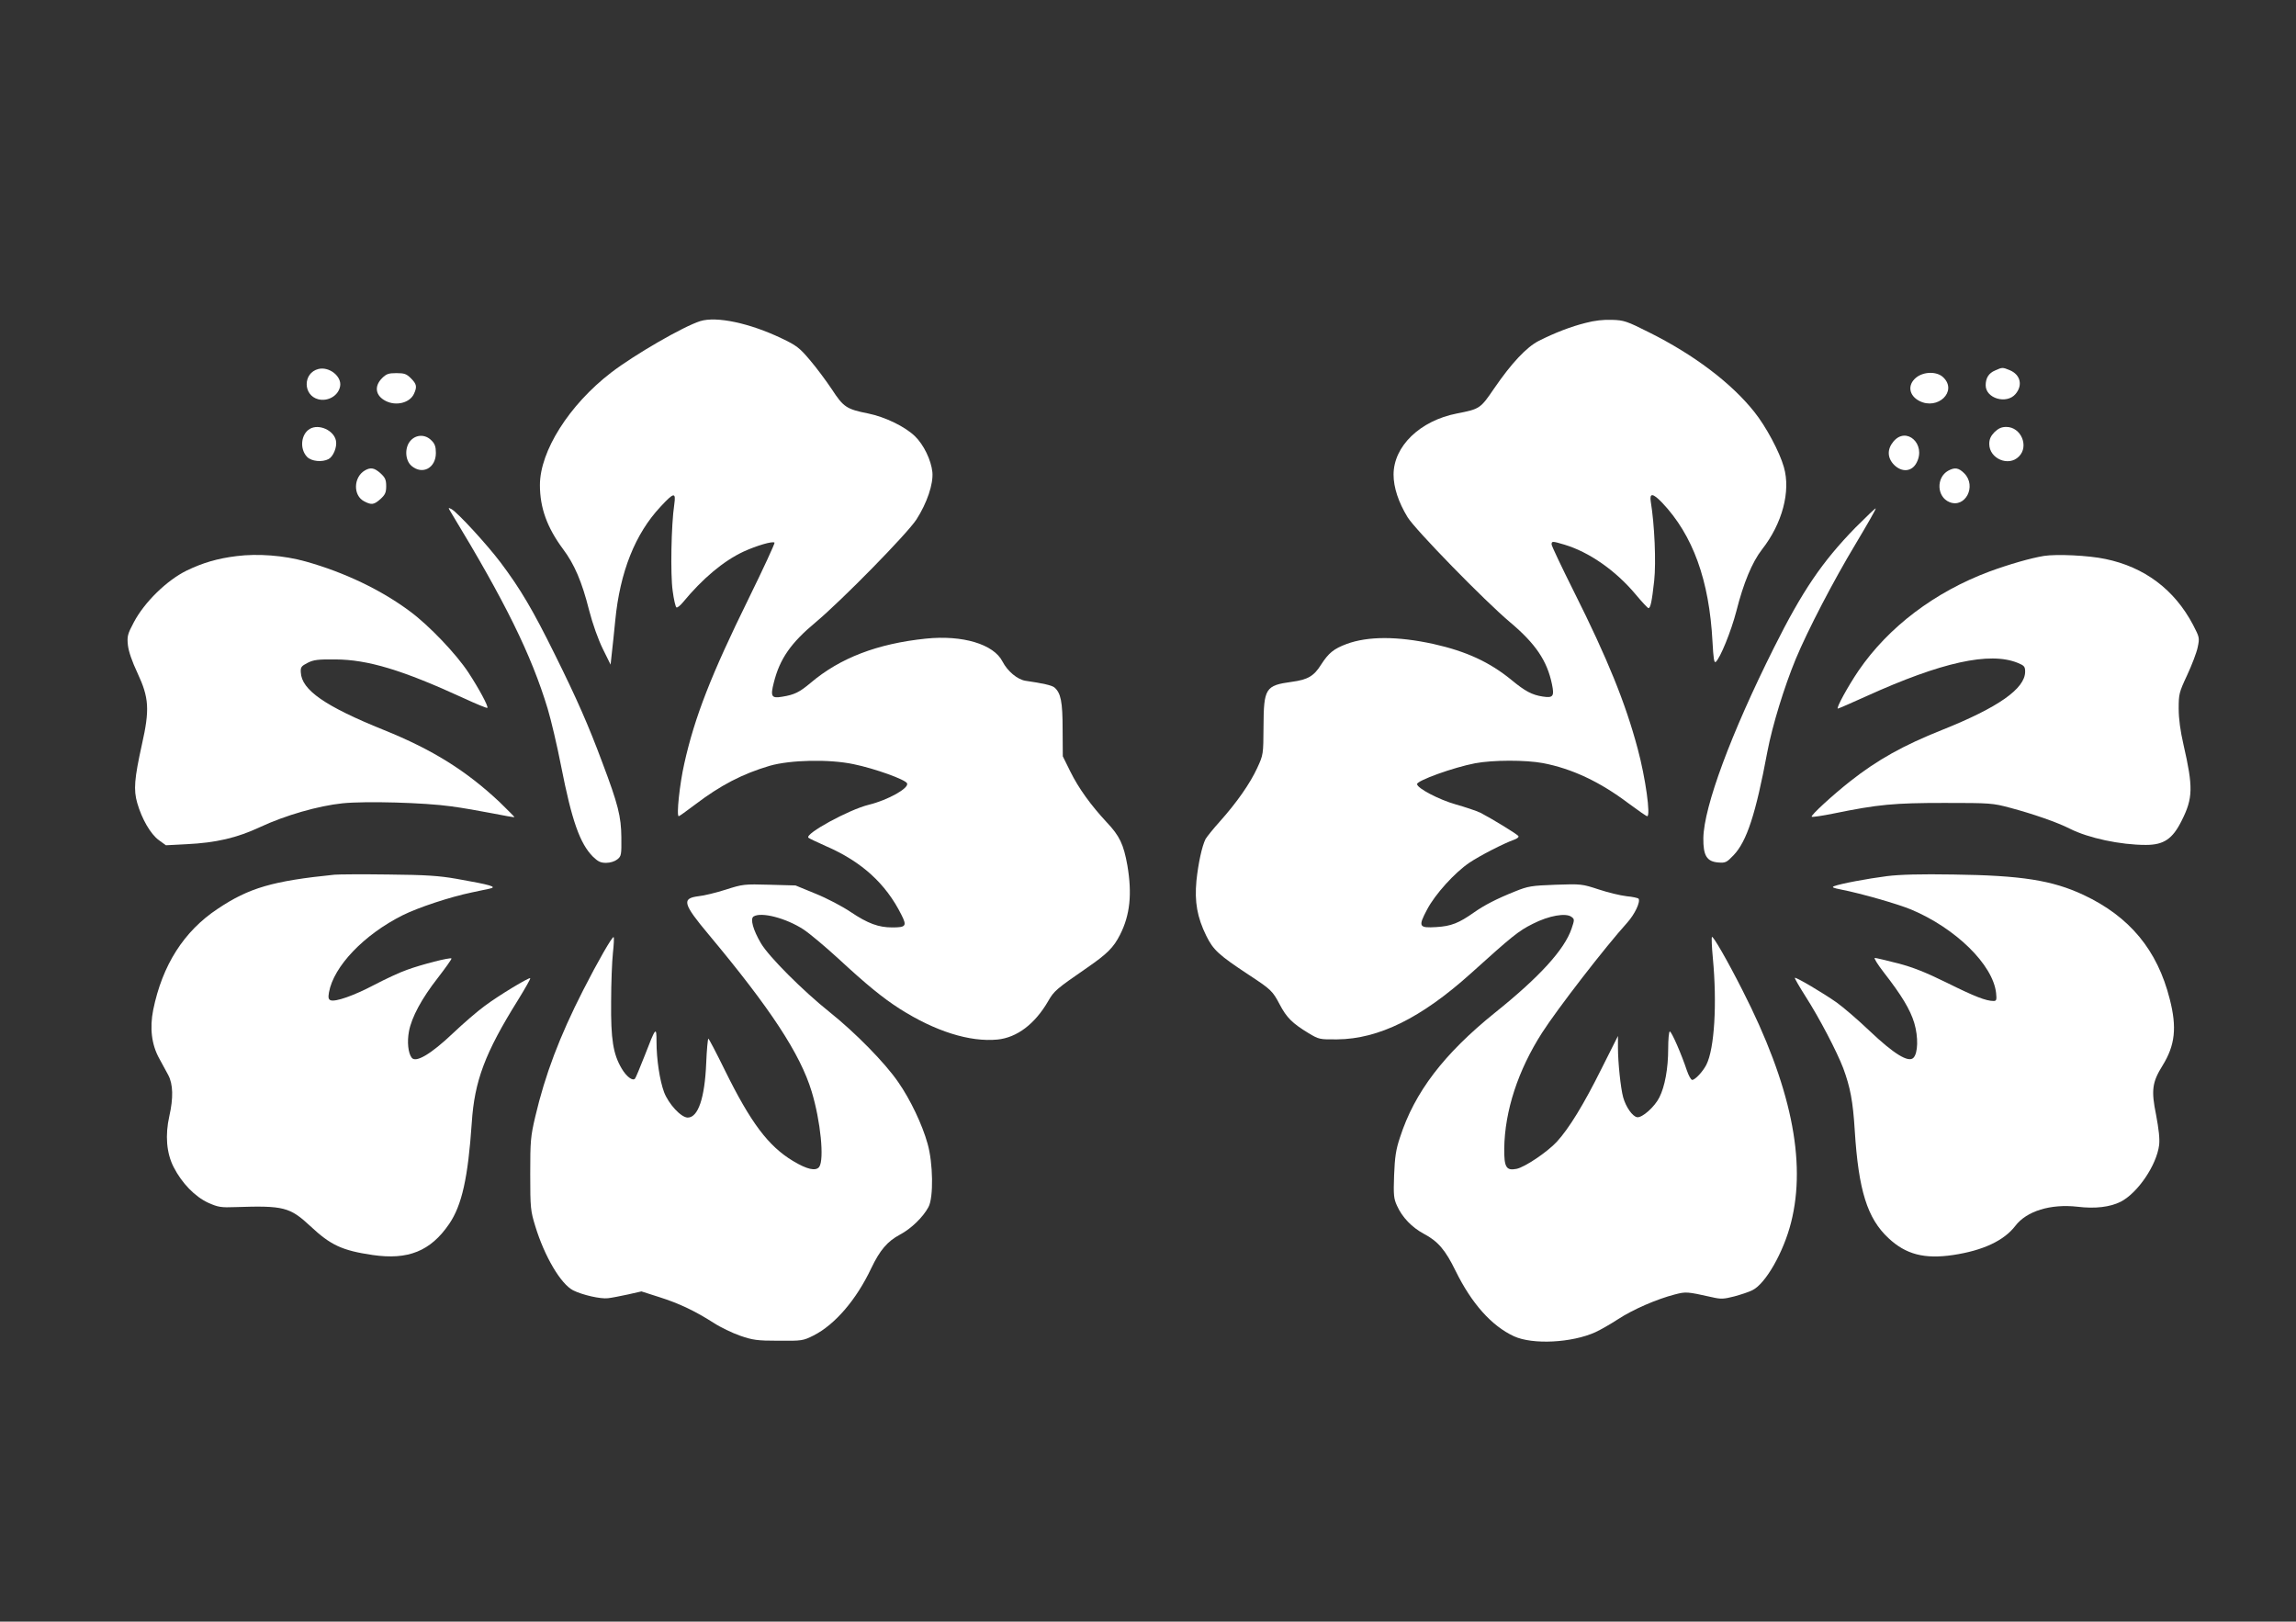
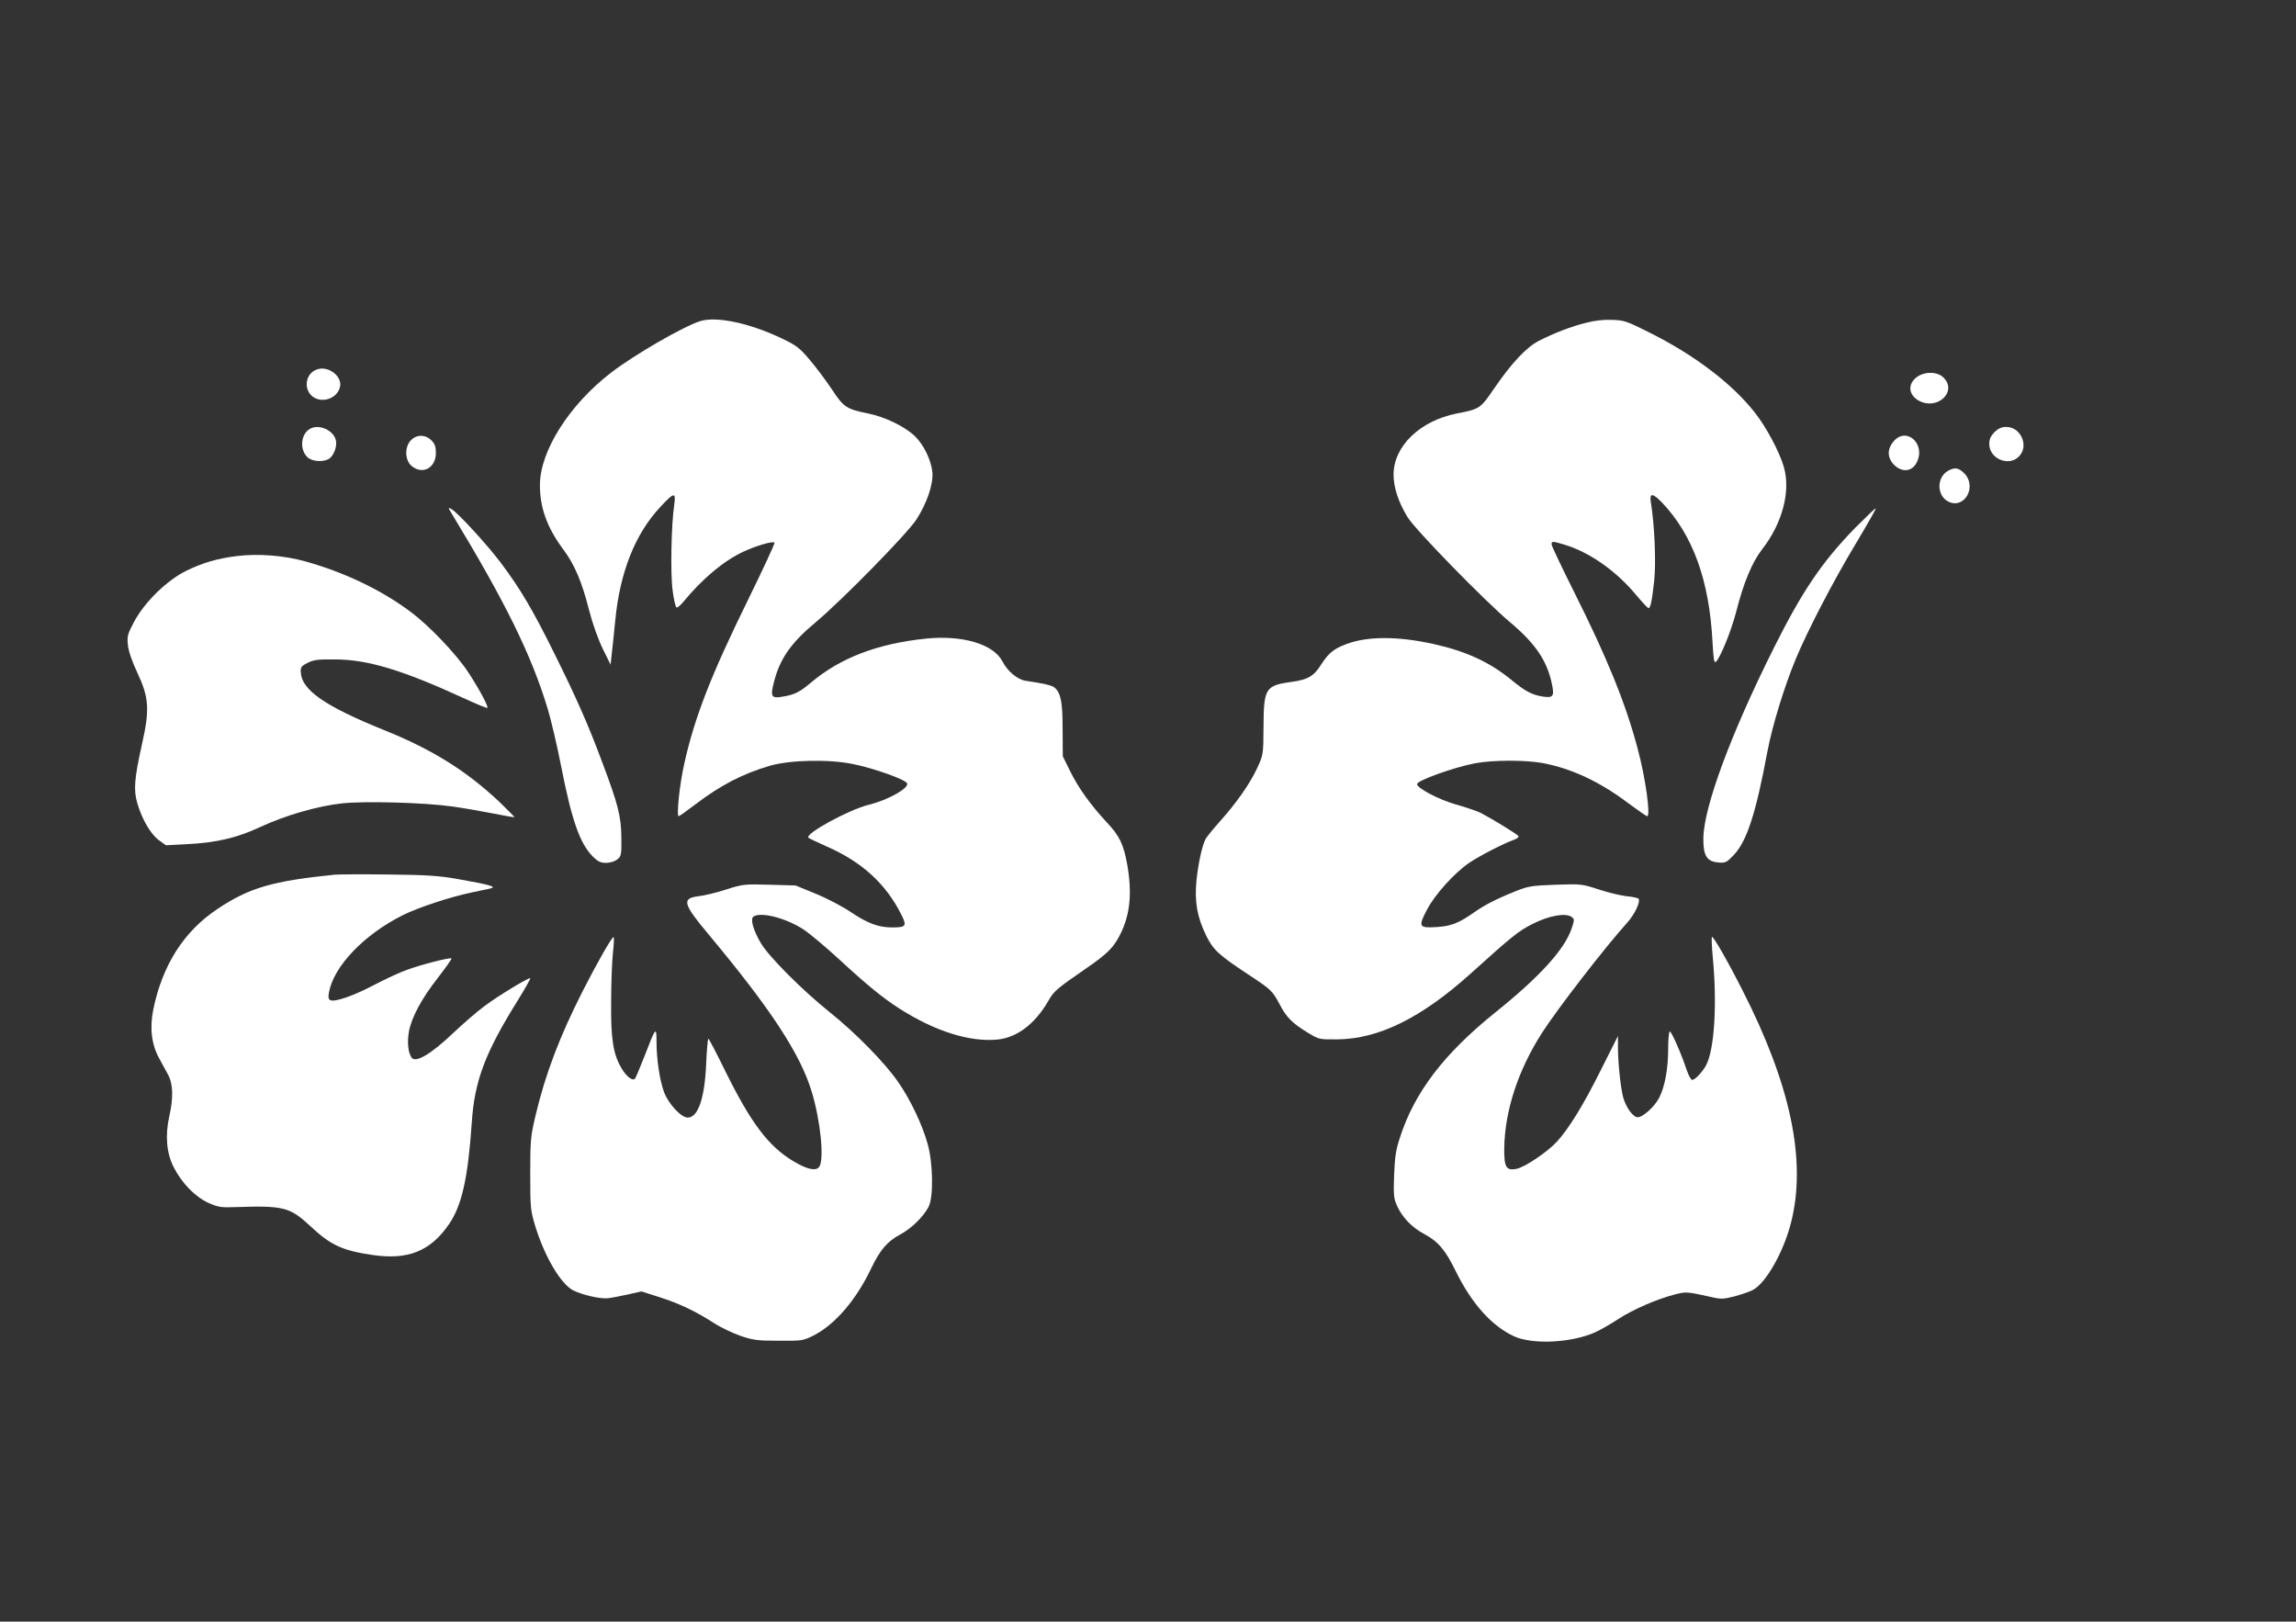
<svg xmlns="http://www.w3.org/2000/svg" version="1.0" width="1280pt" height="904pt" viewBox="0 0 1280 904" preserveAspectRatio="xMidYMid meet">
  <rect x="0" y="0" width="1280" height="904" fill="#333333" stroke="none" />
  <g transform="translate(0,904) scale(0.1,-0.1)" fill="#ffffff" stroke="none">
    <path d="M3904 7250 c-95 -30 -365 -186 -497 -287 -234 -180 -397 -438 -397 -627 0 -127 40 -237 129 -357 63 -84 105 -181 145 -340 20 -78 51 -164 77 -217 l43 -87 7 65 c4 36 13 117 19 181 26 270 111 484 253 635 74 80 86 82 76 12 -17 -112 -22 -391 -9 -481 6 -48 16 -90 21 -93 5 -3 21 10 36 28 110 133 225 230 338 283 72 33 163 60 173 50 3 -3 -62 -144 -145 -313 -208 -423 -300 -658 -358 -918 -26 -114 -45 -294 -31 -294 3 0 44 29 90 64 143 109 265 172 417 217 115 33 331 38 468 9 117 -24 290 -86 298 -107 11 -27 -107 -93 -213 -119 -111 -27 -360 -163 -337 -184 4 -4 49 -25 98 -47 198 -86 333 -208 420 -382 32 -63 26 -71 -51 -71 -76 0 -136 22 -230 85 -47 32 -135 78 -197 103 l-112 46 -145 4 c-141 4 -149 3 -243 -27 -53 -17 -122 -34 -153 -37 -95 -12 -87 -42 58 -215 343 -411 509 -663 573 -874 50 -165 71 -379 42 -420 -19 -25 -68 -14 -146 33 -138 83 -236 214 -379 504 -48 98 -90 178 -93 178 -3 0 -9 -62 -12 -137 -8 -194 -45 -303 -103 -303 -37 0 -107 76 -132 142 -24 65 -42 182 -42 281 0 87 -4 83 -66 -78 -26 -66 -50 -124 -54 -128 -13 -15 -48 12 -74 56 -48 81 -61 163 -59 372 0 105 5 227 10 273 5 45 7 85 4 88 -7 6 -89 -137 -170 -296 -132 -259 -212 -471 -267 -705 -26 -111 -28 -135 -28 -320 0 -190 2 -205 28 -290 52 -170 142 -322 211 -358 52 -26 153 -49 194 -44 20 2 70 12 112 21 l75 17 100 -32 c111 -35 200 -78 302 -143 38 -25 105 -57 148 -72 70 -24 94 -28 214 -28 131 -1 137 0 195 29 119 60 239 199 322 375 49 102 90 150 161 188 62 33 128 97 158 153 29 52 26 247 -5 354 -29 105 -96 246 -163 342 -73 107 -240 277 -383 391 -150 120 -339 309 -383 384 -43 73 -61 136 -41 149 43 27 181 -9 278 -72 35 -23 123 -97 196 -164 157 -145 245 -217 340 -278 198 -126 391 -187 546 -172 109 11 209 87 283 215 32 56 45 67 216 185 113 78 148 113 184 184 56 110 68 228 41 387 -21 117 -43 164 -115 240 -90 97 -157 190 -203 283 l-42 85 -1 150 c0 155 -10 203 -46 234 -15 12 -65 23 -161 37 -45 7 -100 53 -128 107 -49 97 -223 149 -427 128 -271 -28 -479 -108 -642 -246 -63 -53 -91 -67 -160 -78 -59 -10 -66 1 -46 79 33 132 95 221 232 335 148 124 510 493 563 574 59 92 95 198 89 264 -7 67 -48 153 -98 201 -55 53 -166 107 -260 126 -121 24 -138 36 -202 134 -32 48 -87 122 -123 164 -58 69 -76 82 -158 121 -178 85 -362 124 -453 96z" />
    <path d="M8840 7240 c-81 -20 -172 -55 -261 -100 -69 -35 -153 -125 -249 -265 -77 -113 -80 -115 -208 -140 -205 -40 -353 -182 -353 -341 0 -71 27 -153 78 -237 42 -69 430 -467 573 -587 140 -118 205 -213 232 -344 14 -67 7 -78 -51 -69 -60 9 -99 30 -174 92 -122 100 -252 160 -435 201 -201 44 -366 44 -485 0 -72 -27 -100 -50 -142 -115 -40 -64 -74 -84 -164 -96 -146 -20 -156 -35 -157 -250 -1 -155 -1 -156 -35 -230 -40 -87 -115 -194 -209 -299 -37 -41 -72 -85 -79 -97 -20 -39 -41 -137 -51 -233 -11 -118 4 -203 55 -307 39 -79 70 -107 235 -216 126 -83 134 -90 174 -166 39 -74 70 -105 162 -161 57 -34 61 -35 159 -34 231 2 468 119 743 366 234 211 267 238 347 278 90 46 186 63 217 38 16 -12 16 -16 -1 -66 -40 -116 -178 -268 -425 -466 -287 -231 -450 -445 -531 -696 -23 -68 -29 -110 -33 -211 -4 -111 -2 -131 16 -170 29 -65 83 -121 150 -157 79 -42 120 -90 177 -207 89 -181 200 -306 325 -364 104 -48 323 -37 455 23 28 13 84 45 127 73 81 53 214 111 315 137 62 16 67 16 206 -15 51 -12 66 -11 125 4 37 10 83 25 102 35 73 36 173 211 215 377 87 343 -1 766 -271 1295 -85 168 -164 304 -170 297 -3 -3 -1 -56 5 -118 24 -254 9 -505 -36 -594 -19 -38 -63 -85 -79 -85 -7 0 -20 24 -30 53 -29 88 -85 217 -95 217 -5 0 -9 -44 -9 -97 0 -110 -19 -211 -49 -270 -26 -53 -96 -115 -124 -111 -26 4 -63 57 -78 111 -14 51 -29 194 -29 277 l0 65 -93 -185 c-98 -197 -180 -331 -248 -405 -54 -58 -179 -142 -225 -151 -57 -11 -69 9 -68 114 3 210 77 436 211 645 86 134 352 478 475 614 42 47 74 115 63 133 -3 4 -33 11 -67 14 -35 4 -105 21 -156 38 -92 30 -97 31 -240 26 -135 -5 -153 -8 -225 -37 -105 -42 -172 -77 -229 -117 -85 -60 -128 -77 -210 -82 -98 -6 -103 2 -52 98 44 84 153 205 236 261 58 39 190 107 249 128 17 6 28 15 24 20 -6 11 -148 97 -211 130 -23 11 -86 32 -139 47 -92 26 -215 90 -215 113 0 20 203 93 323 116 100 19 283 19 379 1 162 -31 317 -104 475 -223 54 -40 101 -73 106 -73 20 0 -9 213 -53 376 -68 255 -168 502 -356 877 -68 136 -124 254 -124 262 0 19 4 19 71 -1 138 -41 287 -145 398 -278 35 -42 67 -76 71 -76 11 0 19 34 32 153 11 103 2 312 -19 440 -8 50 11 49 63 -5 172 -181 263 -433 281 -775 5 -93 9 -120 18 -113 25 21 86 171 115 283 40 158 88 273 143 344 113 144 161 324 122 459 -24 85 -100 227 -165 308 -128 161 -337 319 -586 443 -125 63 -141 68 -207 70 -46 2 -99 -4 -147 -17z" />
    <path d="M1775 6983 c-87 -22 -87 -147 0 -169 54 -13 111 20 121 72 11 55 -60 112 -121 97z" />
-     <path d="M11123 6975 c-36 -15 -53 -42 -53 -83 0 -73 116 -107 166 -49 42 49 28 108 -31 133 -41 17 -42 17 -82 -1z" />
-     <path d="M2129 6931 c-44 -45 -36 -97 21 -126 58 -30 135 -11 158 40 18 39 15 54 -17 86 -25 25 -37 29 -81 29 -44 0 -56 -4 -81 -29z" />
+     <path d="M2129 6931 z" />
    <path d="M10681 6934 c-48 -40 -39 -99 19 -129 103 -53 213 53 135 130 -35 36 -111 35 -154 -1z" />
    <path d="M1727 6649 c-49 -29 -58 -111 -15 -156 24 -25 84 -31 120 -12 26 14 48 67 41 102 -11 58 -95 96 -146 66z" />
    <path d="M11119 6631 c-21 -22 -29 -39 -29 -66 0 -82 108 -128 165 -70 58 57 12 165 -70 165 -27 0 -44 -8 -66 -29z" />
    <path d="M2290 6585 c-35 -37 -33 -110 4 -142 61 -52 136 -12 136 72 0 35 -6 52 -25 70 -33 34 -83 34 -115 0z" />
    <path d="M10556 6579 c-36 -43 -35 -91 3 -130 44 -44 100 -39 126 12 54 103 -57 204 -129 118z" />
-     <path d="M2035 6418 c-65 -37 -68 -141 -4 -173 40 -21 54 -19 90 13 26 24 32 36 32 72 0 36 -6 48 -32 72 -34 30 -54 34 -86 16z" />
    <path d="M10861 6416 c-68 -38 -64 -146 7 -175 88 -36 153 89 83 160 -32 32 -53 35 -90 15z" />
    <path d="M2517 6179 c300 -494 445 -789 536 -1089 19 -63 53 -207 75 -320 60 -306 105 -432 177 -505 29 -28 43 -35 74 -35 23 0 48 8 62 19 23 18 24 26 23 123 -1 116 -18 184 -106 417 -77 207 -142 355 -264 601 -124 251 -192 366 -303 514 -78 103 -240 279 -274 298 -20 10 -20 10 0 -23z" />
    <path d="M10343 6098 c-185 -190 -295 -352 -453 -668 -240 -479 -391 -887 -394 -1062 -1 -98 19 -131 84 -136 39 -3 46 0 85 41 73 77 123 228 188 577 28 147 94 361 158 516 67 161 210 436 334 642 64 107 115 196 112 198 -2 2 -53 -47 -114 -108z" />
    <path d="M1319 5940 c-106 -13 -188 -37 -279 -81 -110 -54 -235 -176 -294 -288 -35 -66 -38 -78 -33 -127 4 -36 23 -91 54 -157 64 -137 68 -203 24 -398 -42 -190 -47 -252 -26 -325 26 -90 74 -173 120 -207 l40 -29 115 6 c165 8 280 35 409 95 141 66 326 119 461 133 130 13 455 4 605 -17 61 -8 164 -26 230 -39 66 -13 121 -23 123 -21 1 1 -36 38 -82 83 -186 175 -374 293 -647 403 -327 132 -458 223 -462 321 -2 29 3 35 38 53 33 17 59 20 155 19 181 -1 373 -59 713 -215 71 -33 132 -58 134 -55 7 7 -46 106 -105 196 -68 104 -220 263 -324 340 -160 120 -366 219 -584 280 -121 34 -267 45 -385 30z" />
-     <path d="M11395 5941 c-74 -12 -195 -47 -304 -87 -305 -114 -563 -309 -730 -553 -59 -87 -127 -211 -115 -211 4 0 75 31 159 69 419 190 687 249 843 186 37 -15 42 -21 42 -49 0 -95 -150 -200 -463 -325 -216 -86 -361 -167 -512 -286 -99 -78 -222 -191 -215 -198 3 -3 58 5 122 18 249 51 338 59 618 59 256 0 269 -1 366 -27 128 -34 263 -81 334 -117 103 -52 281 -90 423 -90 100 0 149 33 200 136 63 125 64 186 10 422 -18 78 -27 145 -27 202 0 80 2 90 47 186 26 56 53 126 59 156 11 53 10 55 -26 125 -104 197 -271 322 -489 367 -94 20 -272 28 -342 17z" />
    <path d="M1865 4164 c-345 -35 -476 -73 -651 -190 -189 -125 -309 -314 -360 -564 -20 -101 -9 -194 34 -271 15 -28 37 -69 50 -92 27 -51 29 -127 6 -229 -24 -106 -16 -206 24 -284 46 -90 119 -165 193 -199 56 -25 72 -27 153 -24 267 9 302 0 416 -106 113 -106 177 -136 347 -161 198 -29 323 21 427 173 71 104 105 257 126 563 15 234 74 391 257 684 40 65 72 121 69 123 -6 6 -174 -95 -253 -154 -40 -29 -120 -98 -179 -154 -121 -115 -207 -166 -229 -135 -20 26 -26 89 -15 147 15 79 71 183 161 298 44 57 78 105 76 108 -8 7 -165 -33 -247 -63 -41 -14 -124 -53 -185 -85 -114 -60 -215 -95 -242 -85 -12 5 -14 15 -9 44 26 145 195 322 411 430 86 43 264 102 385 127 41 9 86 18 99 21 47 10 9 21 -184 55 -97 17 -170 22 -380 24 -143 2 -278 1 -300 -1z" />
-     <path d="M10520 4156 c-109 -14 -259 -42 -295 -56 -15 -6 -6 -10 40 -19 112 -22 314 -80 389 -111 248 -104 456 -307 474 -465 4 -39 2 -45 -14 -45 -42 0 -106 25 -259 101 -118 58 -190 87 -275 109 -63 16 -121 30 -128 30 -7 0 16 -37 51 -82 98 -126 146 -205 169 -281 23 -78 21 -168 -5 -194 -28 -28 -109 22 -244 150 -65 62 -148 133 -183 158 -75 53 -229 144 -234 138 -2 -2 25 -49 60 -104 77 -120 175 -308 210 -400 39 -106 54 -183 64 -346 21 -335 70 -491 188 -601 97 -91 201 -118 361 -94 166 25 283 80 346 162 63 83 197 124 347 107 99 -12 181 -2 241 28 95 49 200 204 214 316 4 35 -2 88 -17 168 -28 137 -22 182 36 275 70 113 81 212 40 371 -69 273 -223 459 -480 580 -175 82 -347 109 -726 114 -184 3 -297 0 -370 -9z" />
  </g>
</svg>